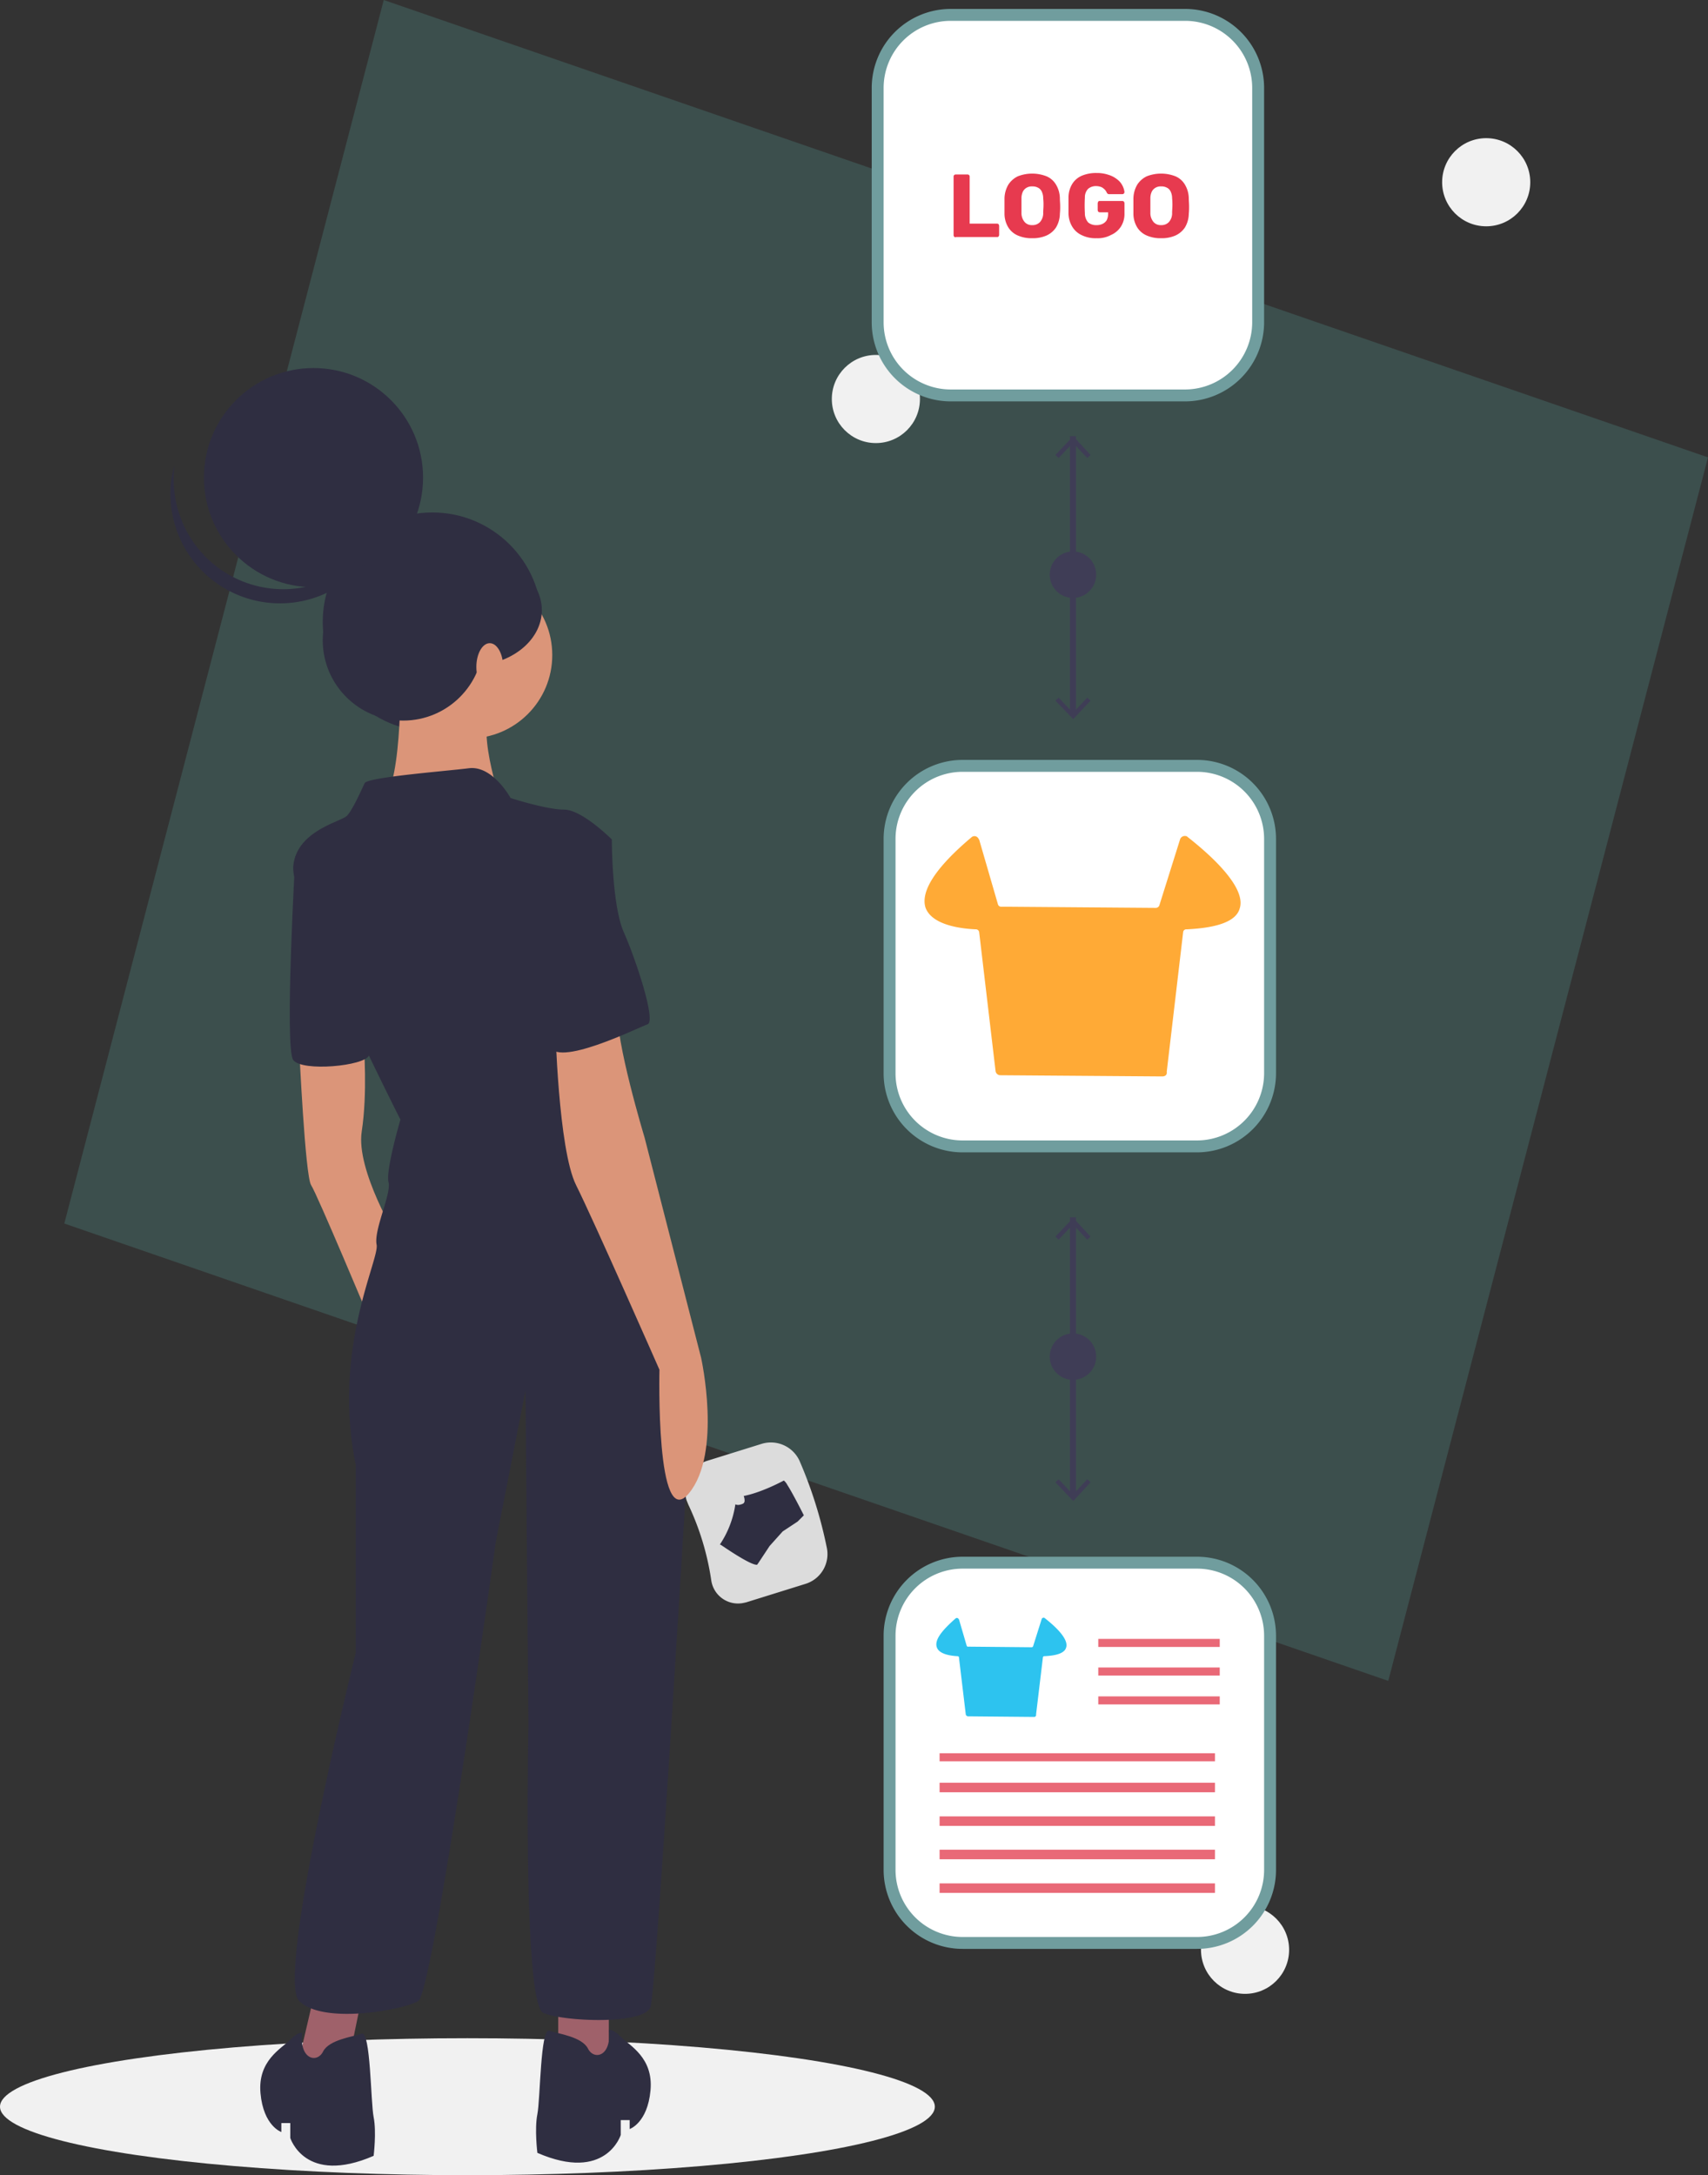
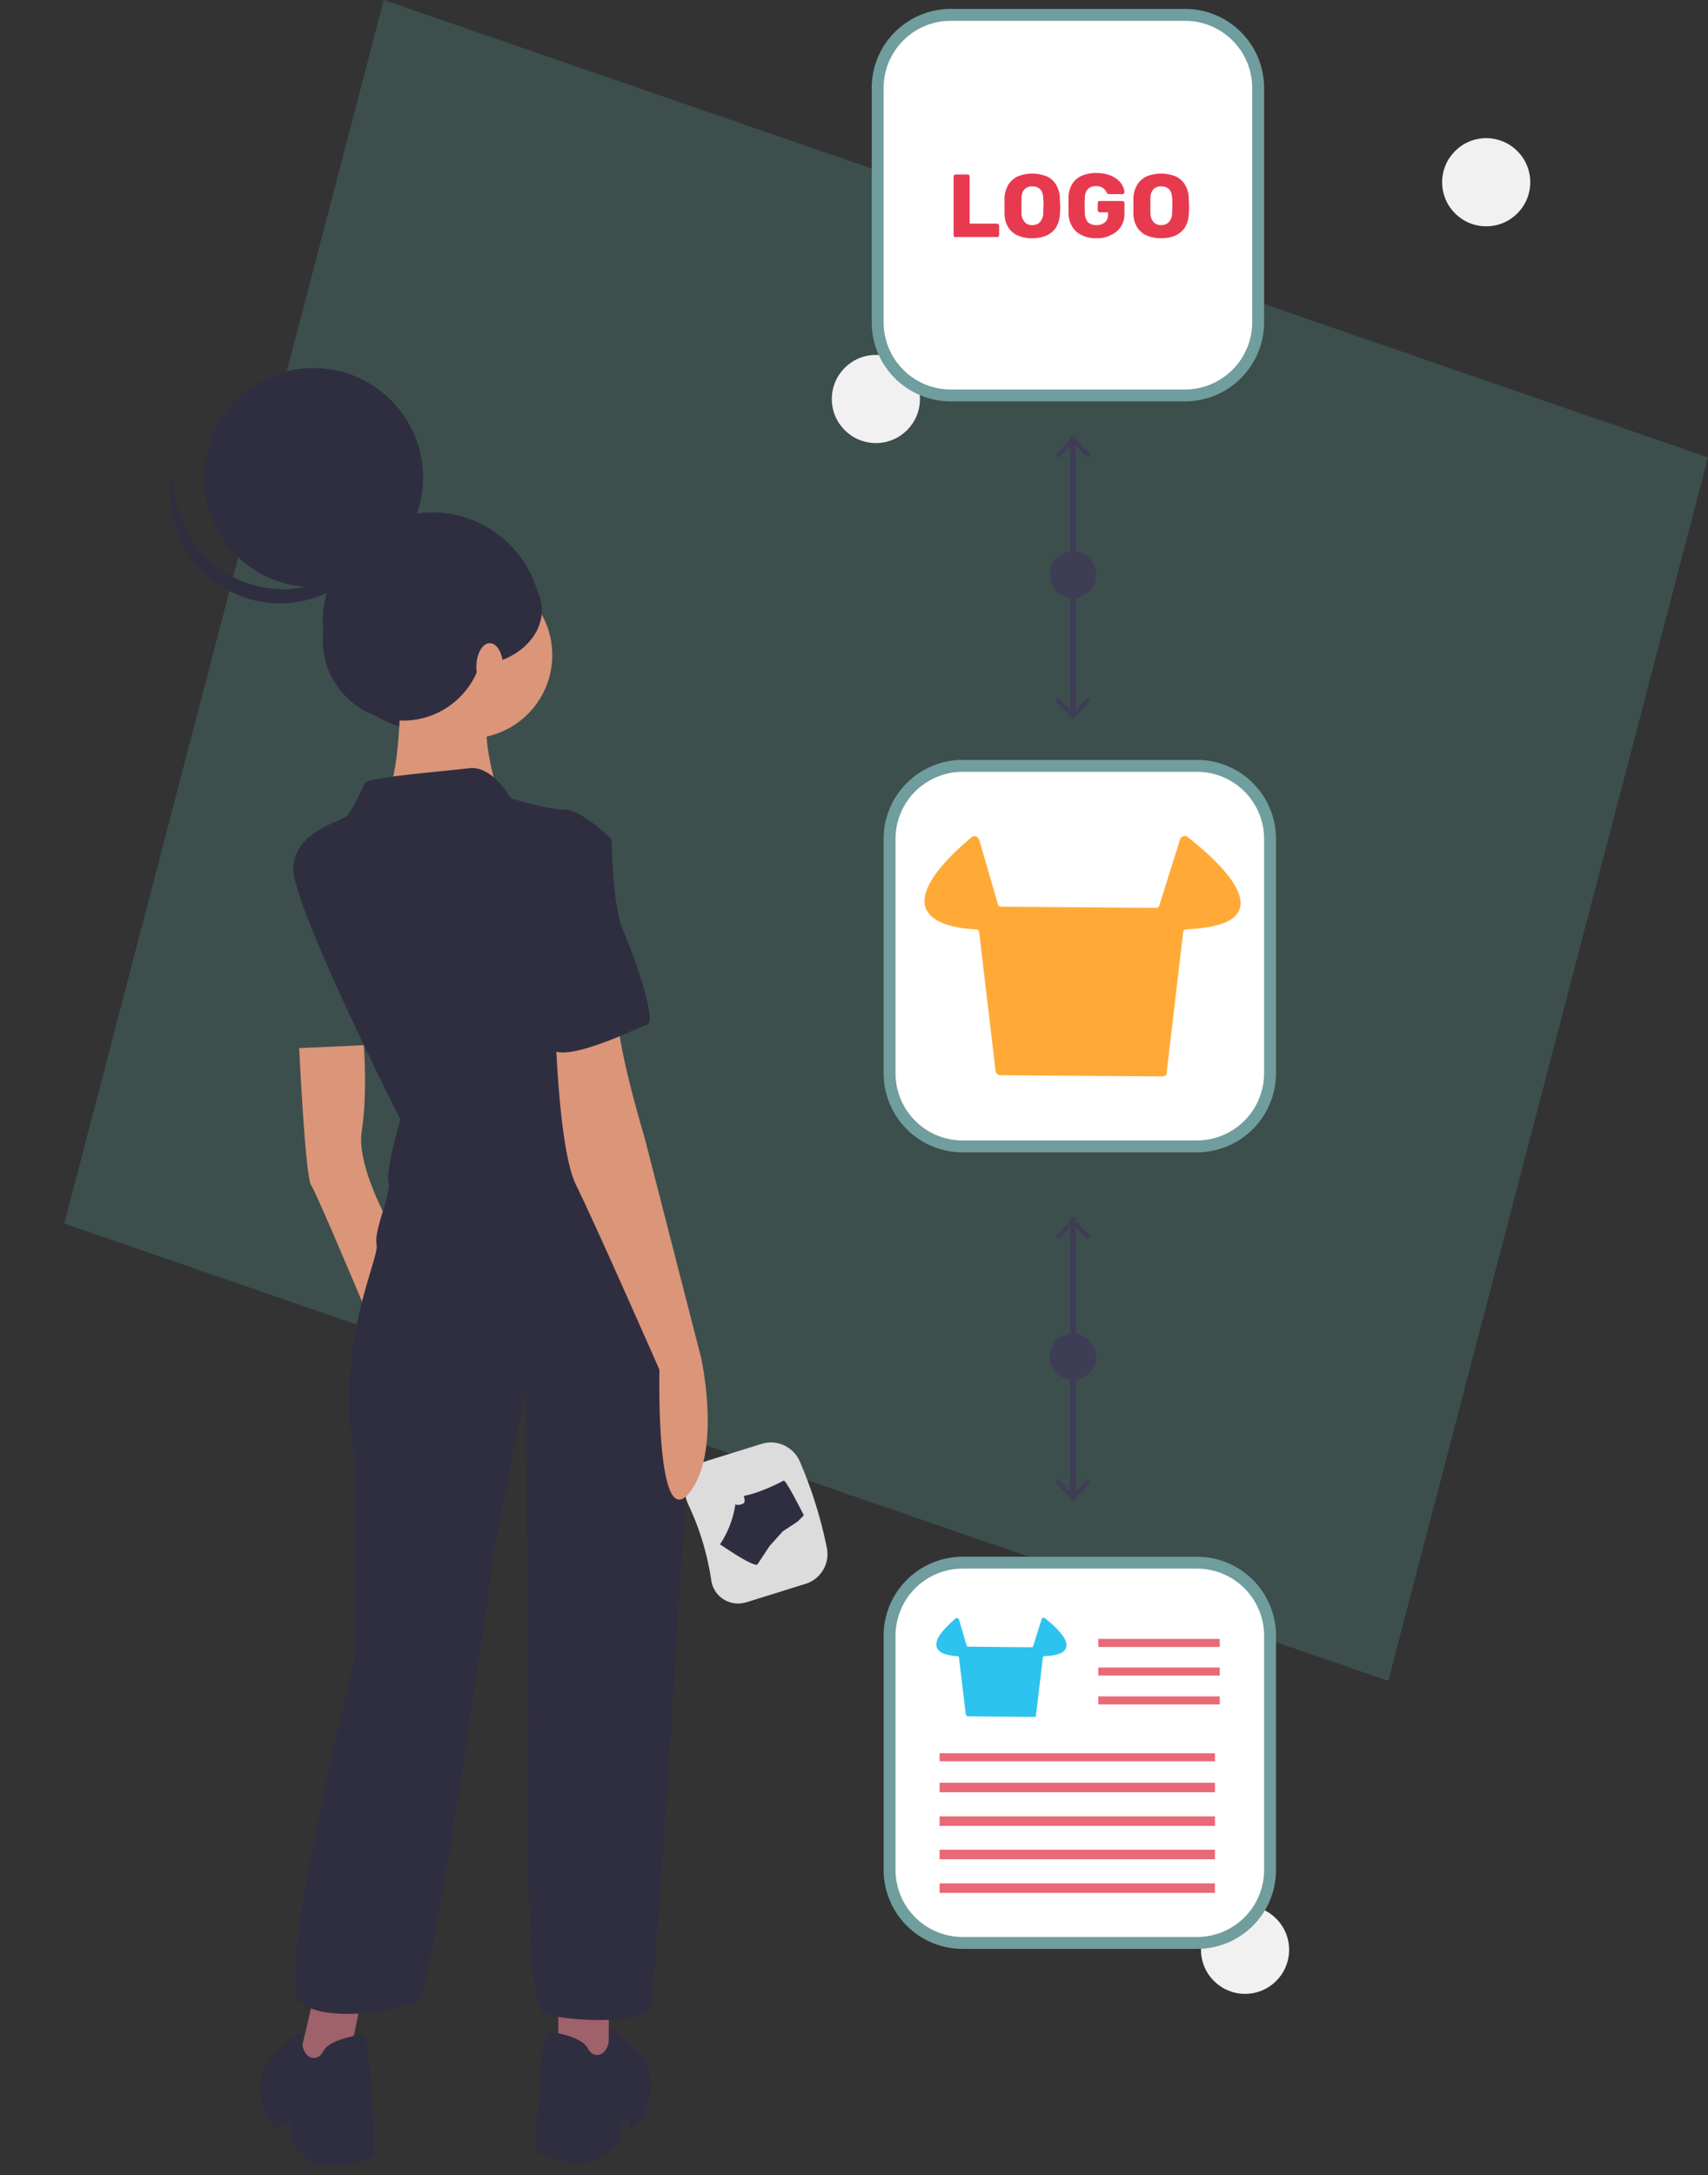
<svg xmlns="http://www.w3.org/2000/svg" width="573.7" height="730.5" viewBox="0 0 573.7 730.5">
  <rect x="0" y="0" width="573.7" height="730.5" fill="#333333" stroke="none" />
  <defs>
    <style>.a{fill:#65cfc4;opacity:0.18;isolation:isolate;}.b{fill:#f1f1f1;}.c{fill:#dcdcdc;}.d{fill:#2f2e41;}.e{fill:#9f616a;}.f{fill:#db9579;}.g{fill:#3f3d56;}.h{fill:none;stroke:#3f3d56;stroke-width:2px;}.h,.i{stroke-miterlimit:10;}.i{fill:#fff;stroke:#709d9e;stroke-width:4px;}.j{fill:#ffaa36;}.k{fill:#2dc3ef;}.l{fill:#e96977;}.m{fill:#e73a4f;}</style>
  </defs>
  <path class="a" d="M128.9,39.5,573.7,193.1,466.3,604,21.6,450.4Z" transform="translate(0 -39.5)" />
  <circle class="b" cx="499.2" cy="61.2" r="14.8" />
  <circle class="b" cx="418.2" cy="654.8" r="14.8" />
  <circle class="b" cx="294.2" cy="134" r="14.8" />
-   <ellipse class="b" cx="157" cy="707.5" rx="157" ry="23" />
  <path class="c" d="M270.6,571.4a10.46,10.46,0,0,0,7.1-12.2,145.8,145.8,0,0,0-9.1-29,10.58,10.58,0,0,0-12.8-5.8l-18.3,5.7a10.57,10.57,0,0,0-6.9,13.2l.6,1.5a90,90,0,0,1,7.7,25.4,9.08,9.08,0,0,0,10.4,7.7c.5-.1,1-.2,1.4-.3Z" transform="translate(0 -39.5)" />
  <circle class="d" cx="145.2" cy="208.9" r="36.8" />
  <path class="e" d="M105.5,709.5l-7,30h17l7-34Zm82,0v28l17,2v-30Z" transform="translate(0 -39.5)" />
  <path class="f" d="M100.5,391.5s2,43,4,46,20,46,20,46l9-28s-14-23-12-36,.7-29,.7-29Z" transform="translate(0 -39.5)" />
  <circle class="f" cx="157.5" cy="220" r="28" />
  <path class="f" d="M134.5,262.5s1,40-6,46,40,1,40,1-10-28-2-34S134.5,262.5,134.5,262.5Z" transform="translate(0 -39.5)" />
  <path class="d" d="M171.5,307.5s-6-11-14-10-34,3-35,5-4,9-6,11-17,5-18,17,36,85,36,85-5,17-4,21-5,16-4,21-15,35-7,74v63s-27,109-19,117,35,3,40,0,26-154,26-154l10-51,1,112s-2,94,5,97,34,4,36-2c1.6-4.7,9.2-129.2,12.5-183.8a204.08,204.08,0,0,0-4.4-56.2c-4.2-18.9-10.2-41.1-17.1-50.1-13-17-21-71-21-71l17-31s-10-10-16-10S171.5,307.5,171.5,307.5Z" transform="translate(0 -39.5)" />
-   <path class="d" d="M104.5,323.5l-5.3,3.6s-3.7,64.4-.7,68.4,23.9,2,25.4-1.5S104.5,323.5,104.5,323.5Z" transform="translate(0 -39.5)" />
+   <path class="d" d="M104.5,323.5l-5.3,3.6S104.5,323.5,104.5,323.5Z" transform="translate(0 -39.5)" />
  <path class="f" d="M186.5,383.5s1,42,7,54,28,62,28,62-1.3,55,9.9,41.5,4.1-45.5,4.1-45.5l-19-74s-10-33-9-43S186.5,383.5,186.5,383.5Z" transform="translate(0 -39.5)" />
  <path class="d" d="M204.5,721.3s1-.8,4,2.2,11,7,10,18-7,13-7,13v-3h-3v5s-5,16-28,6c0,0-1-8,0-13s1-29,4-28,11,2,13,6S205.5,730.1,204.5,721.3Zm-103,1s-1-.8-4,2.2-11,7-10,18,7,13,7,13v-3h3v5s5,16,28,6c0,0,1-8,0-13s-1-29-4-28-11,2-13,6S100.5,731.1,101.5,722.3Zm90-403.8,14,3s0,22,4,31,11,30,8,31-31,15-33,7S177.5,318.5,191.5,318.5Z" transform="translate(0 -39.5)" />
  <circle class="d" cx="105.3" cy="160.4" r="36.8" />
  <path class="d" d="M73.6,230.4a36.8,36.8,0,0,0,51.4-8.3h0a35.75,35.75,0,0,0,5.4-11.1,36.8,36.8,0,0,1-73-9.1,29.41,29.41,0,0,1,1.2-5.9A37,37,0,0,0,73.6,230.4Z" transform="translate(0 -39.5)" />
  <circle class="d" cx="135.4" cy="215" r="27" />
  <ellipse class="d" cx="158.1" cy="204.9" rx="23.9" ry="18.7" />
  <ellipse class="f" cx="164.5" cy="224" rx="4.5" ry="8" />
  <path class="g" d="M354.5,192.3l1.1,1,4.8-5.1,4.8,5.1,1.1-1-5.8-6.3-6,6.3Zm0,82.5,1.1-1,4.8,5.1,4.8-5.1,1.1,1-5.8,6.2-6-6.2Z" transform="translate(0 -39.5)" />
  <path class="h" d="M360.4,186v93" transform="translate(0 -39.5)" />
  <path class="h" d="M360.4,448.3v93" transform="translate(0 -39.5)" />
  <circle class="g" cx="360.4" cy="193" r="7.8" />
  <path class="i" d="M398.1,172.3H319.3a24.56,24.56,0,0,1-24.5-24.6V69a24.54,24.54,0,0,1,24.5-24.5h78.8A24.54,24.54,0,0,1,422.6,69v78.8A24.6,24.6,0,0,1,398.1,172.3Z" transform="translate(0 -39.5)" />
  <path class="i" d="M402.1,424.5H323.3A24.54,24.54,0,0,1,298.8,400V321.2a24.54,24.54,0,0,1,24.5-24.5h78.8a24.54,24.54,0,0,1,24.5,24.5V400A24.6,24.6,0,0,1,402.1,424.5Z" transform="translate(0 -39.5)" />
  <path class="j" d="M390.4,401h0l-54.4-.4a1.62,1.62,0,0,1-1.6-1.4l-5.5-46.6a1.11,1.11,0,0,0-1.2-1c-4.3-.2-14.5-1.2-16.8-7.2-1.8-5.5,3.3-13.5,15.4-23.7a1.48,1.48,0,0,1,2.2.2h0c.2.2.2.4.4.6l6.3,21.7a1.1,1.1,0,0,0,1.2.8l51.8.4a1.3,1.3,0,0,0,1.2-.8l7-22.3a1.7,1.7,0,0,1,2-1,.52.52,0,0,1,.4.2c4.7,3.7,20.2,16.2,17.6,24.1-1.2,4.3-7.4,6.5-17.8,7a1.06,1.06,0,0,0-1.2,1l-5.5,46.8C392.1,400.6,391.2,401,390.4,401Z" transform="translate(0 -39.5)" />
  <path class="g" d="M354.5,454.8l1.1,1,4.8-5.1,4.8,5.1,1.1-1-5.8-6.3-6,6.3Zm0,82.5,1.1-1,4.8,5.1,4.8-5.1,1.1,1-5.8,6.3-6-6.3Z" transform="translate(0 -39.5)" />
  <circle class="g" cx="360.4" cy="455.6" r="7.8" />
  <path class="i" d="M402.1,692H323.3a24.54,24.54,0,0,1-24.5-24.5V588.8a24.54,24.54,0,0,1,24.5-24.5h78.8a24.54,24.54,0,0,1,24.5,24.5v78.8A24.52,24.52,0,0,1,402.1,692Z" transform="translate(0 -39.5)" />
  <path class="k" d="M347.4,616.1h0l-22.3-.2a.86.86,0,0,1-.7-.6l-2.3-19.2c0-.3-.3-.4-.5-.4-1.8-.1-6-.5-6.9-2.9s1.4-5.5,6.3-9.8a.63.63,0,0,1,.9.1h0c.1.1.1.2.2.2l2.6,8.9c.1.2.3.4.5.3l21.3.2a.55.55,0,0,0,.5-.3l2.9-9.2a.68.68,0,0,1,.8-.4c.1,0,.1,0,.2.1,1.9,1.5,8.3,6.6,7.2,9.9-.5,1.8-3,2.7-7.3,2.9a.46.46,0,0,0-.5.4h0L348,615.3a.61.61,0,0,1-.3.7A.37.37,0,0,1,347.4,616.1Z" transform="translate(0 -39.5)" />
  <path class="d" d="M241.8,558.2a32.79,32.79,0,0,0,5.2-13.5,2.22,2.22,0,0,0,1.6.1,3.58,3.58,0,0,0,1.1-.4,1.16,1.16,0,0,0,.4-1,4,4,0,0,0-.3-1.5c6.2-1.2,13.5-5.2,13.5-5.2l.5.5c.1.1.2.3.3.4a2.19,2.19,0,0,1,.3.5c1.9,2.9,5.6,10.3,5.6,10.3l-2.1,2.1-5,3.3-4.4,4.9-3.7,5.6-.5.7c-1.8.2-8.5-4.2-11.3-6.1l-.9-.6C242,558.3,241.9,558.2,241.8,558.2Z" transform="translate(0 -39.5)" />
  <rect class="l" x="315.6" y="598.7" width="92.5" height="3.2" />
  <rect class="l" x="315.6" y="610" width="92.5" height="3.2" />
  <rect class="l" x="315.6" y="621.2" width="92.5" height="3.2" />
  <rect class="l" x="315.6" y="632.5" width="92.5" height="3.2" />
  <rect class="l" x="368.9" y="550.4" width="40.8" height="2.7" />
  <rect class="l" x="368.9" y="560" width="40.8" height="2.7" />
  <rect class="l" x="368.9" y="569.7" width="40.8" height="2.7" />
  <rect class="l" x="315.6" y="588.8" width="92.5" height="2.7" />
  <path class="m" d="M321,119.2a.76.76,0,0,1-.5-.2c-.1-.2-.2-.3-.2-.5V98.8a.68.68,0,0,1,.7-.7h4a.68.68,0,0,1,.7.7v15.8h9.2a.76.76,0,0,1,.5.2,1.07,1.07,0,0,1,.2.6v3a.76.76,0,0,1-.2.5c-.1.2-.3.2-.5.2H321Z" transform="translate(0 -39.5)" />
  <path class="m" d="M346.7,119.5a11.42,11.42,0,0,1-4.8-.9,7.07,7.07,0,0,1-3.2-2.7,8.93,8.93,0,0,1-1.3-4.6v-5.2a9.54,9.54,0,0,1,1.3-4.6,7.86,7.86,0,0,1,3.2-2.8,13.25,13.25,0,0,1,9.6,0,6.77,6.77,0,0,1,3.2,2.8,9.23,9.23,0,0,1,1.3,4.6c0,.9.1,1.7.1,2.6a22.6,22.6,0,0,1-.1,2.6,9.23,9.23,0,0,1-1.3,4.6,7.63,7.63,0,0,1-3.2,2.7A11.42,11.42,0,0,1,346.7,119.5Zm0-4.4a3.39,3.39,0,0,0,2.6-1,4.42,4.42,0,0,0,1.1-3.1c0-.9.1-1.7.1-2.5a19.27,19.27,0,0,0-.1-2.4,5.21,5.21,0,0,0-.5-2.3,2.74,2.74,0,0,0-1.3-1.3,3.81,3.81,0,0,0-1.9-.4,3.42,3.42,0,0,0-1.8.4,3.25,3.25,0,0,0-1.3,1.3,5.21,5.21,0,0,0-.5,2.3V111a4.61,4.61,0,0,0,1.1,3.1A3.17,3.17,0,0,0,346.7,115.1Z" transform="translate(0 -39.5)" />
  <path class="m" d="M368.3,119.5a10.45,10.45,0,0,1-4.9-1,7.28,7.28,0,0,1-3.2-2.8,8.84,8.84,0,0,1-1.3-4.5v-5.6a8.77,8.77,0,0,1,1.3-4.4,7.07,7.07,0,0,1,3.2-2.7,12.25,12.25,0,0,1,4.9-.9,12,12,0,0,1,4,.6,8.74,8.74,0,0,1,2.9,1.5,6,6,0,0,1,1.8,2.1,6.26,6.26,0,0,1,.7,2.2c0,.2-.1.3-.2.5a.76.76,0,0,1-.5.2h-4.4a.75.75,0,0,1-.5-.1l-.3-.3a3.74,3.74,0,0,0-.6-1,5.31,5.31,0,0,0-1.1-.9,4.88,4.88,0,0,0-1.9-.4,4,4,0,0,0-2.7.9,4.07,4.07,0,0,0-1.1,2.9,46.84,46.84,0,0,0,0,5.3,4.61,4.61,0,0,0,1.1,3.1,4.1,4.1,0,0,0,2.8.9,4.48,4.48,0,0,0,2-.4,3.33,3.33,0,0,0,1.4-1.2,4.65,4.65,0,0,0,.5-2.1v-.6h-2.8a.76.76,0,0,1-.5-.2,1.07,1.07,0,0,1-.2-.6v-2.2a1.42,1.42,0,0,1,.2-.6c.1-.2.3-.2.5-.2H377a.76.76,0,0,1,.5.2,1.07,1.07,0,0,1,.2.6v3.4a7.83,7.83,0,0,1-1.2,4.4,7.54,7.54,0,0,1-3.3,2.8A9.36,9.36,0,0,1,368.3,119.5Z" transform="translate(0 -39.5)" />
  <path class="m" d="M390,119.5a11.42,11.42,0,0,1-4.8-.9,7.07,7.07,0,0,1-3.2-2.7,8.93,8.93,0,0,1-1.3-4.6v-5.2a9.54,9.54,0,0,1,1.3-4.6,7.86,7.86,0,0,1,3.2-2.8,13.25,13.25,0,0,1,9.6,0,6.77,6.77,0,0,1,3.2,2.8,9.23,9.23,0,0,1,1.3,4.6c0,.9.1,1.7.1,2.6a22.6,22.6,0,0,1-.1,2.6,9.23,9.23,0,0,1-1.3,4.6,7.63,7.63,0,0,1-3.2,2.7A11.42,11.42,0,0,1,390,119.5Zm0-4.4a3.39,3.39,0,0,0,2.6-1,4.42,4.42,0,0,0,1.1-3.1c0-.9.1-1.7.1-2.5a19.27,19.27,0,0,0-.1-2.4,5.21,5.21,0,0,0-.5-2.3,2.74,2.74,0,0,0-1.3-1.3,3.81,3.81,0,0,0-1.9-.4,3.42,3.42,0,0,0-1.8.4,3.25,3.25,0,0,0-1.3,1.3,5.21,5.21,0,0,0-.5,2.3V111a4.61,4.61,0,0,0,1.1,3.1A3.17,3.17,0,0,0,390,115.1Z" transform="translate(0 -39.5)" />
</svg>